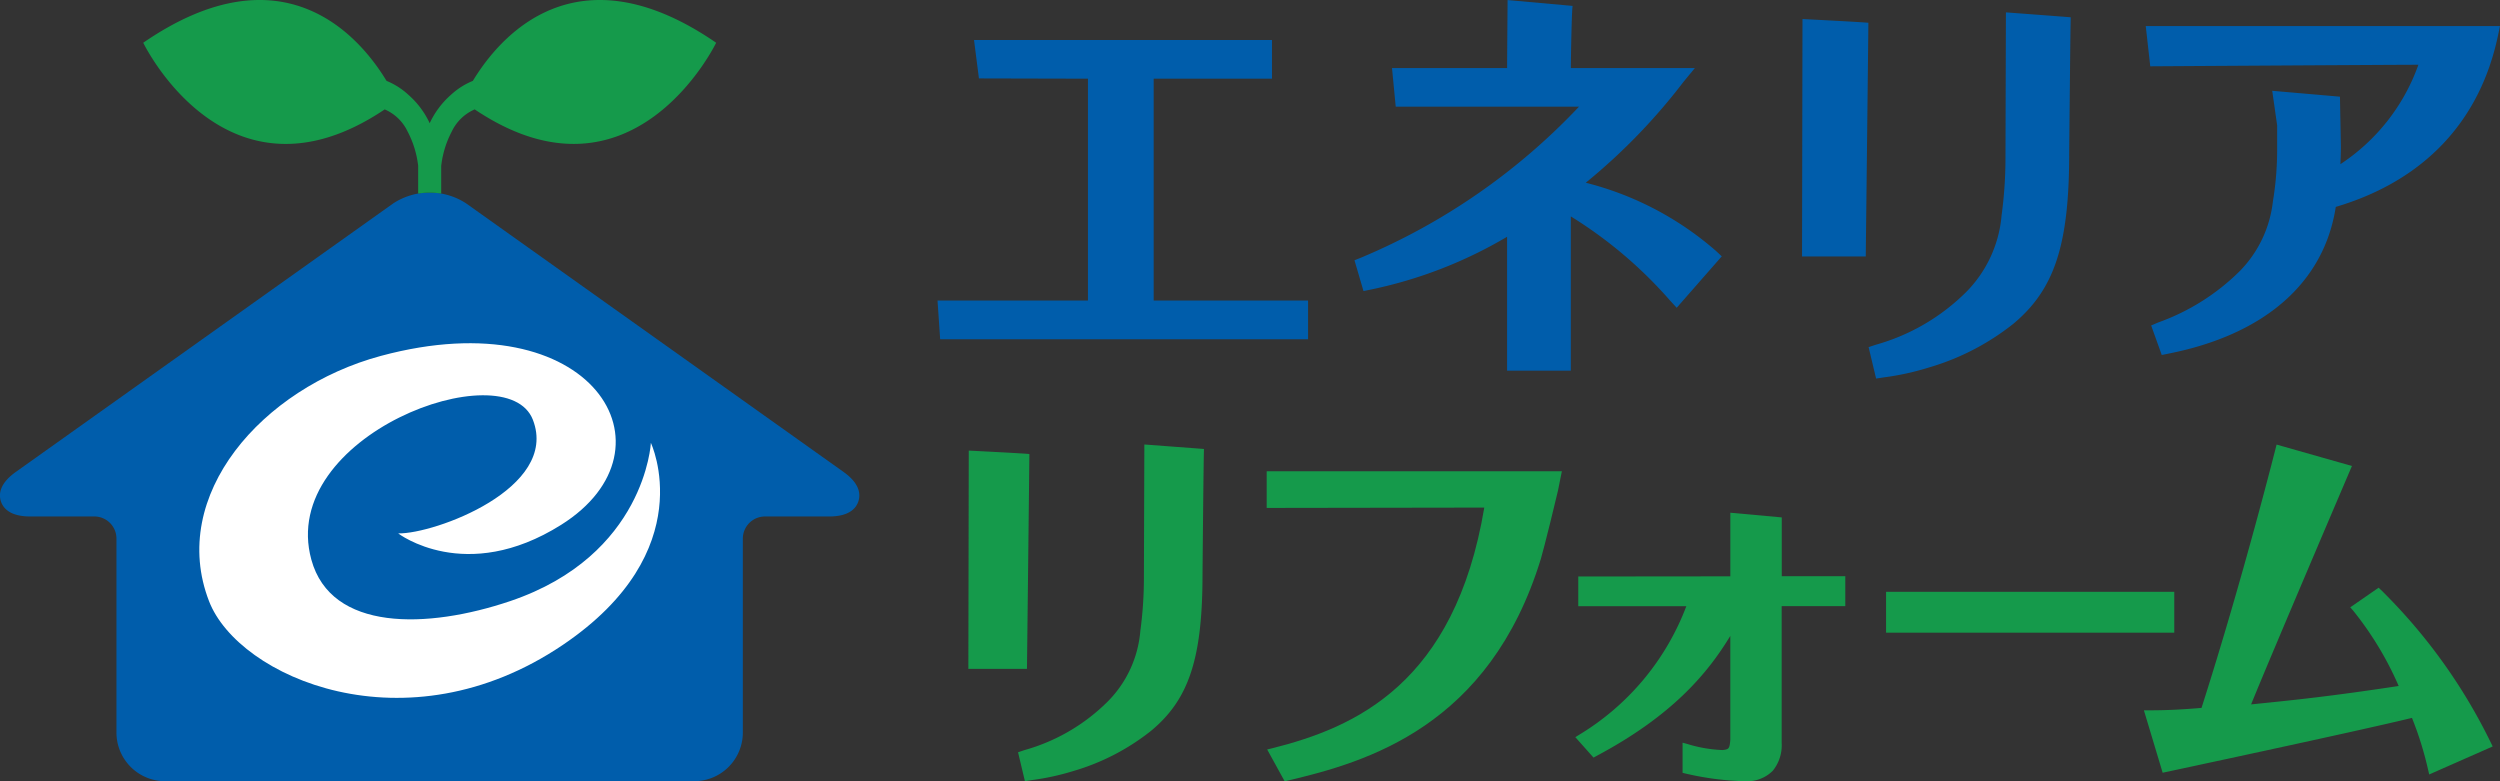
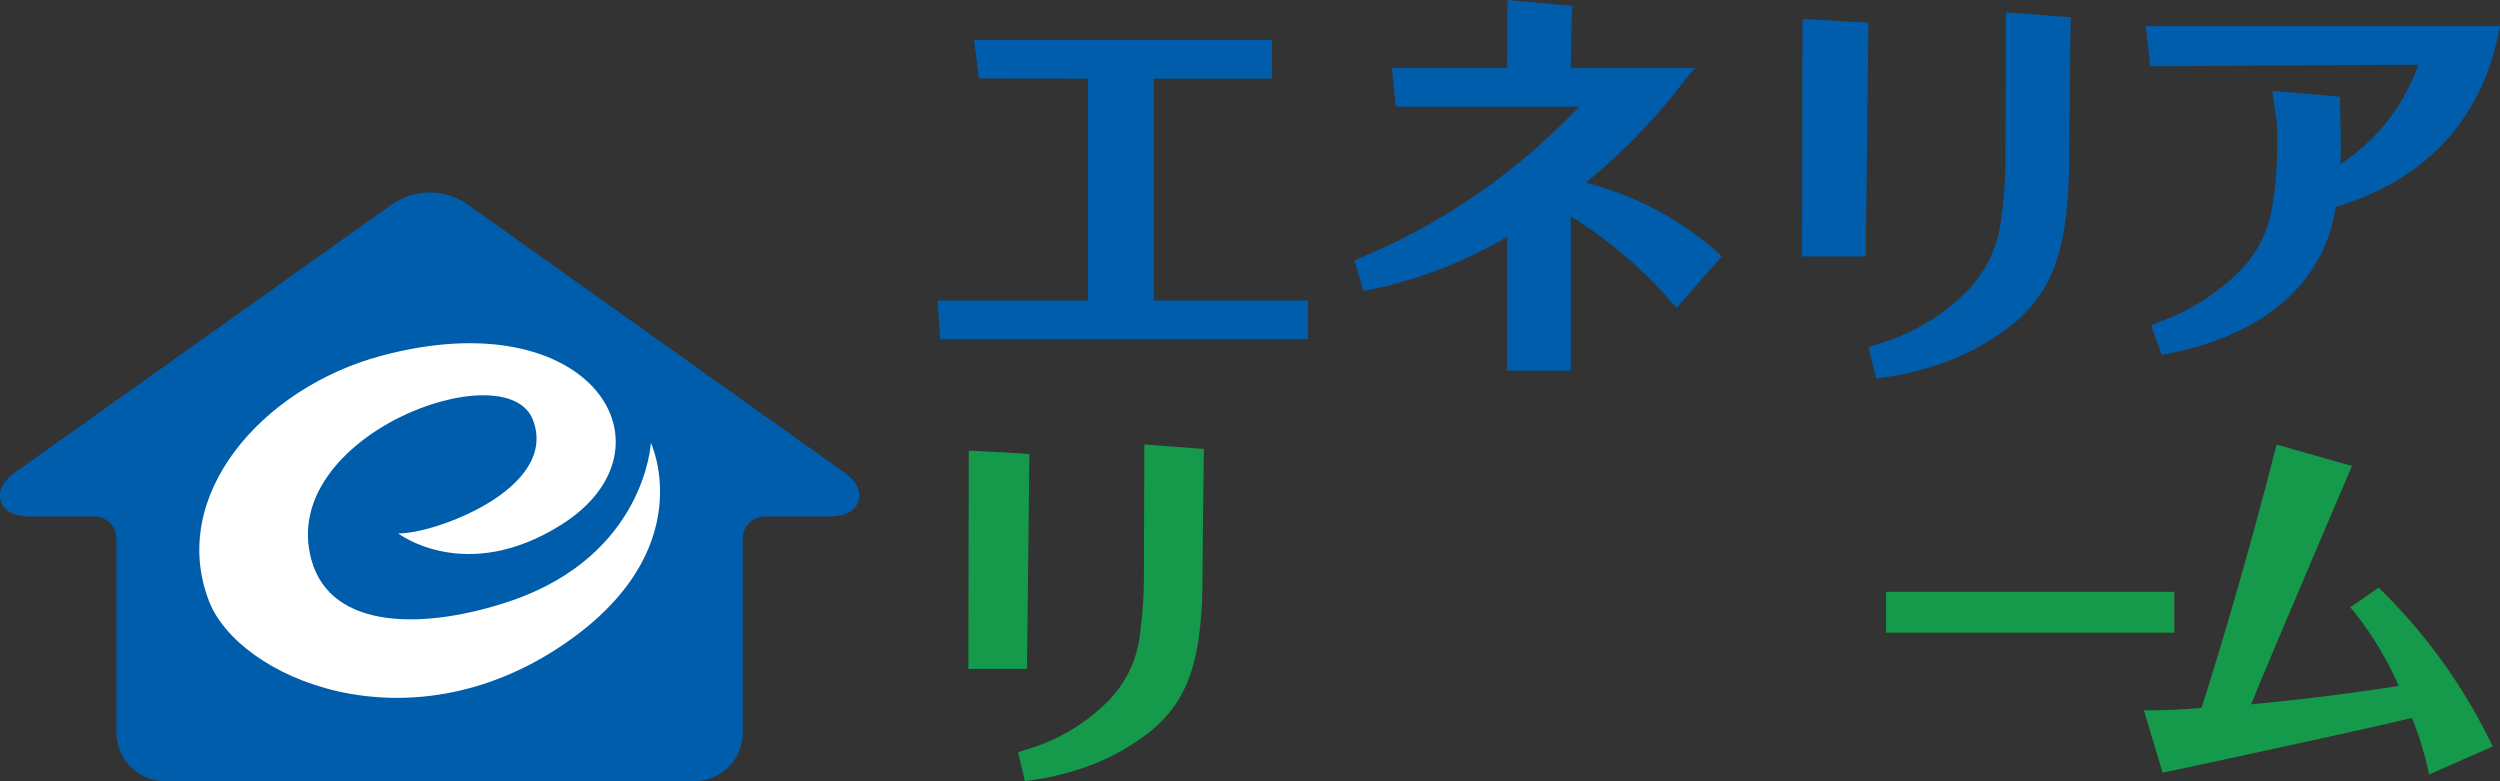
<svg xmlns="http://www.w3.org/2000/svg" width="159.998" height="50" viewBox="0 0 159.998 50">
  <rect x="0" y="0" width="159.998" height="50" fill="#333333" stroke="none" />
  <g id="グループ_5" data-name="グループ 5" transform="translate(-184.892 -191.736)">
    <g id="グループ_2782" data-name="グループ 2782" transform="translate(184.892 191.736)">
      <path id="パス_24449" data-name="パス 24449" d="M238.881,245.215l-24.148-17.183a4.261,4.261,0,0,0-4.682,0L185.9,245.215c-1.046.745-1.095,1.431-.952,1.874s.584.973,1.871.973h4.108a1.417,1.417,0,0,1,1.418,1.411v12.432a3.115,3.115,0,0,0,3.12,3.1h33.848a3.115,3.115,0,0,0,3.12-3.1V249.474a1.417,1.417,0,0,1,1.419-1.411h4.107c1.287,0,1.727-.529,1.87-.973S239.928,245.96,238.881,245.215Z" transform="translate(-184.892 -215.009)" fill="#005dab" />
-       <path id="パス_24450" data-name="パス 24450" d="M230.443,204.125V202.34c.006-.047.012-.091.02-.144a6.231,6.231,0,0,1,.655-2.041,2.9,2.9,0,0,1,1.468-1.418c10.117,6.8,15.453-4.265,15.453-4.265-9-6.188-13.895-.329-15.571,2.44a4.648,4.648,0,0,0-1.392.884,5.528,5.528,0,0,0-1.37,1.826,5.511,5.511,0,0,0-1.371-1.826,4.638,4.638,0,0,0-1.391-.884c-1.675-2.77-6.571-8.628-15.571-2.44,0,0,5.337,11.066,15.454,4.266a2.889,2.889,0,0,1,1.467,1.418,6.223,6.223,0,0,1,.655,2.041c.008.053.013.095.019.141v1.788A4.522,4.522,0,0,1,230.443,204.125Z" transform="translate(-202.206 -191.736)" fill="#159a4b" />
      <path id="パス_24451" data-name="パス 24451" d="M234.47,267.362s4.3,3.306,10.428-.547c7.763-4.875,2.018-14.468-11.538-10.812-7.6,2.049-13.617,8.933-10.992,15.705,1.886,4.862,12.6,9.579,22.635,2.794,8.913-6.025,5.64-12.934,5.64-12.934s-.356,7.2-9,10.126c-5.33,1.8-11.472,1.95-12.73-2.653-2.174-7.95,12.487-13.336,14.18-8.946s-6.32,7.313-8.62,7.267" transform="translate(-208.987 -233.225)" fill="#fff" />
    </g>
    <g id="グループ_2783" data-name="グループ 2783" transform="translate(246.866 220.188)">
-       <path id="パス_24452" data-name="パス 24452" d="M437.971,278.86H419.08v2.348l13.926-.022c-1.891,11.289-8.276,14.07-13.558,15.4l-.337.08,1.12,2.037.186-.043c5.055-1.187,12.915-3.448,16.212-14.2.2-.666,1.037-4.077,1.092-4.354S437.971,278.86,437.971,278.86Z" transform="translate(-399.987 -277.153)" fill="#159a4b" />
      <path id="パス_24453" data-name="パス 24453" d="M603.466,293.01a35.519,35.519,0,0,0-7.03-9.775l-.154-.144-.168.116-1.647,1.139.185.211a20.956,20.956,0,0,1,2.915,4.824c-4.383.663-6.569.887-9.446,1.178,1.3-3.205,6.454-15.258,6.454-15.258l-4.822-1.37s-2.137,8.521-4.805,16.852c-1.1.092-2.1.155-3.344.155h-.343l1.2,3.994s12.642-2.695,15.956-3.51a21.688,21.688,0,0,1,1.033,3.321l.068.3,4.065-1.792Z" transform="translate(-506.027 -273.93)" fill="#159a4b" />
-       <path id="パス_24454" data-name="パス 24454" d="M375.159,282.5a25.334,25.334,0,0,1-.229,3.361,7.25,7.25,0,0,1-2.086,4.514,12.207,12.207,0,0,1-5.32,3.107l-.42.141.44,1.85.442-.07a15.958,15.958,0,0,0,2.642-.575,14.531,14.531,0,0,0,4.982-2.572c2.435-2.015,3.3-4.645,3.3-10.037,0,0,.071-7.951.095-8.007.006,0-3.817-.287-3.817-.287Zm-11.235,5.785h3.751s.158-13.711.154-13.746c.062-.025-3.879-.223-3.879-.223Z" transform="translate(-363.924 -273.93)" fill="#159a4b" />
-       <path id="パス_24455" data-name="パス 24455" d="M489.353,290.6v-3.764l-3.292-.3v4.071l-9.731.01v1.9h6.917a16.377,16.377,0,0,1-6.845,8.221l-.26.162,1.164,1.308.181-.1c4.843-2.572,7.113-5.277,8.573-7.689v6.66c-.046.576-.1.6-.5.646a8.742,8.742,0,0,1-2.231-.383l-.323-.089v1.931l.2.047a18.5,18.5,0,0,0,3.763.488h.006a2.33,2.33,0,0,0,1.8-.665,2.589,2.589,0,0,0,.573-1.78v-8.761h4.072V290.6Z" transform="translate(-437.296 -282.174)" fill="#159a4b" />
+       <path id="パス_24454" data-name="パス 24454" d="M375.159,282.5a25.334,25.334,0,0,1-.229,3.361,7.25,7.25,0,0,1-2.086,4.514,12.207,12.207,0,0,1-5.32,3.107l-.42.141.44,1.85.442-.07a15.958,15.958,0,0,0,2.642-.575,14.531,14.531,0,0,0,4.982-2.572c2.435-2.015,3.3-4.645,3.3-10.037,0,0,.071-7.951.095-8.007.006,0-3.817-.287-3.817-.287Zm-11.235,5.785h3.751s.158-13.711.154-13.746c.062-.025-3.879-.223-3.879-.223" transform="translate(-363.924 -273.93)" fill="#159a4b" />
      <rect id="長方形_770" data-name="長方形 770" width="18.444" height="2.615" transform="translate(58.733 9.424)" fill="#159a4b" />
    </g>
    <g id="グループ_2784" data-name="グループ 2784" transform="translate(244.892 191.737)">
      <path id="パス_24456" data-name="パス 24456" d="M360.558,199.136l.314,2.457s6.106.017,6.977.017v14.2l-9.627,0,.168,2.475h23.547v-2.477h-9.882v-14.2h7.571v-2.473Z" transform="translate(-358.221 -196.575)" fill="#005dab" />
      <path id="パス_24457" data-name="パス 24457" d="M445.081,196.092l-7.367,0,.238,2.473,11.728,0a40.933,40.933,0,0,1-13.921,9.651l-.446.178.577,1.972.48-.1a28.464,28.464,0,0,0,8.709-3.376v8.569h4.079v-9.872A27.928,27.928,0,0,1,455.534,211l.4.434,2.885-3.292-.375-.349a20.181,20.181,0,0,0-8.33-4.362,38.255,38.255,0,0,0,6.268-6.472l.714-.865H449.16c0-.622.061-4,.119-3.978.009,0-4.167-.375-4.167-.375S445.081,195.435,445.081,196.092Z" transform="translate(-408.627 -191.738)" fill="#005dab" />
      <path id="パス_24458" data-name="パス 24458" d="M531.076,203.347a27.463,27.463,0,0,1-.248,3.659,7.926,7.926,0,0,1-2.268,4.913,13.284,13.284,0,0,1-5.785,3.374l-.459.152.48,2.012.481-.074a16.9,16.9,0,0,0,2.872-.627,15.815,15.815,0,0,0,5.416-2.793c2.649-2.2,3.589-5.054,3.589-10.919,0,0,.08-8.646.1-8.706,0-.008-4.15-.317-4.15-.317Zm-13.02,6.295h4.078s.172-14.914.168-14.951c.067-.025-4.217-.244-4.217-.244Z" transform="translate(-462.727 -193.23)" fill="#005dab" />
      <path id="パス_24459" data-name="パス 24459" d="M581.893,199.137s15.78-.1,17.16-.1a12.686,12.686,0,0,1-4.992,6.363c.018-.39.032-.8.032-1.149l-.06-3.171-4.334-.376.315,2.213v1.512a20.448,20.448,0,0,1-.273,3.364,7.557,7.557,0,0,1-2.146,4.476,14.162,14.162,0,0,1-5.187,3.259l-.457.195.677,1.889.447-.09c6.18-1.23,9.947-4.564,10.69-9.387,5.613-1.667,9.207-5.433,10.376-10.936l.134-.638-22.671,0Z" transform="translate(-504.278 -194.894)" fill="#005dab" />
    </g>
  </g>
</svg>